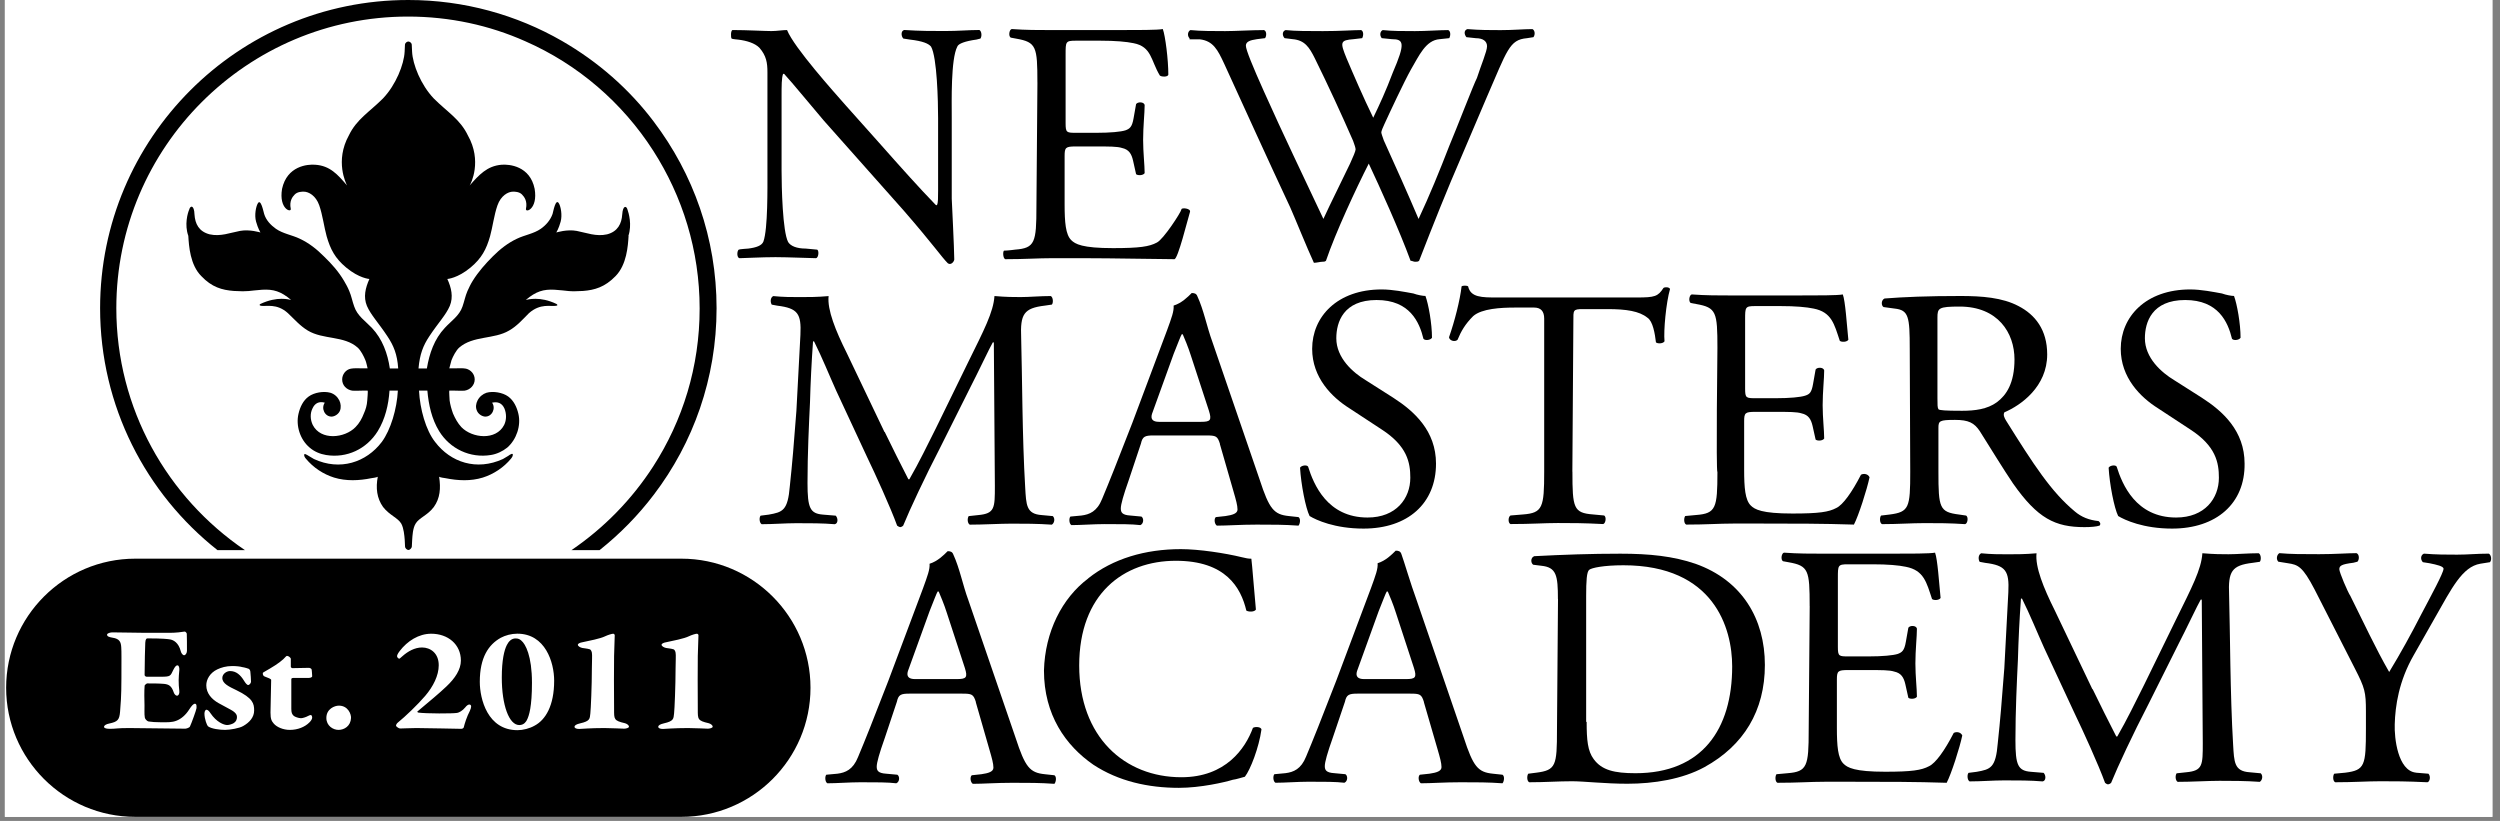
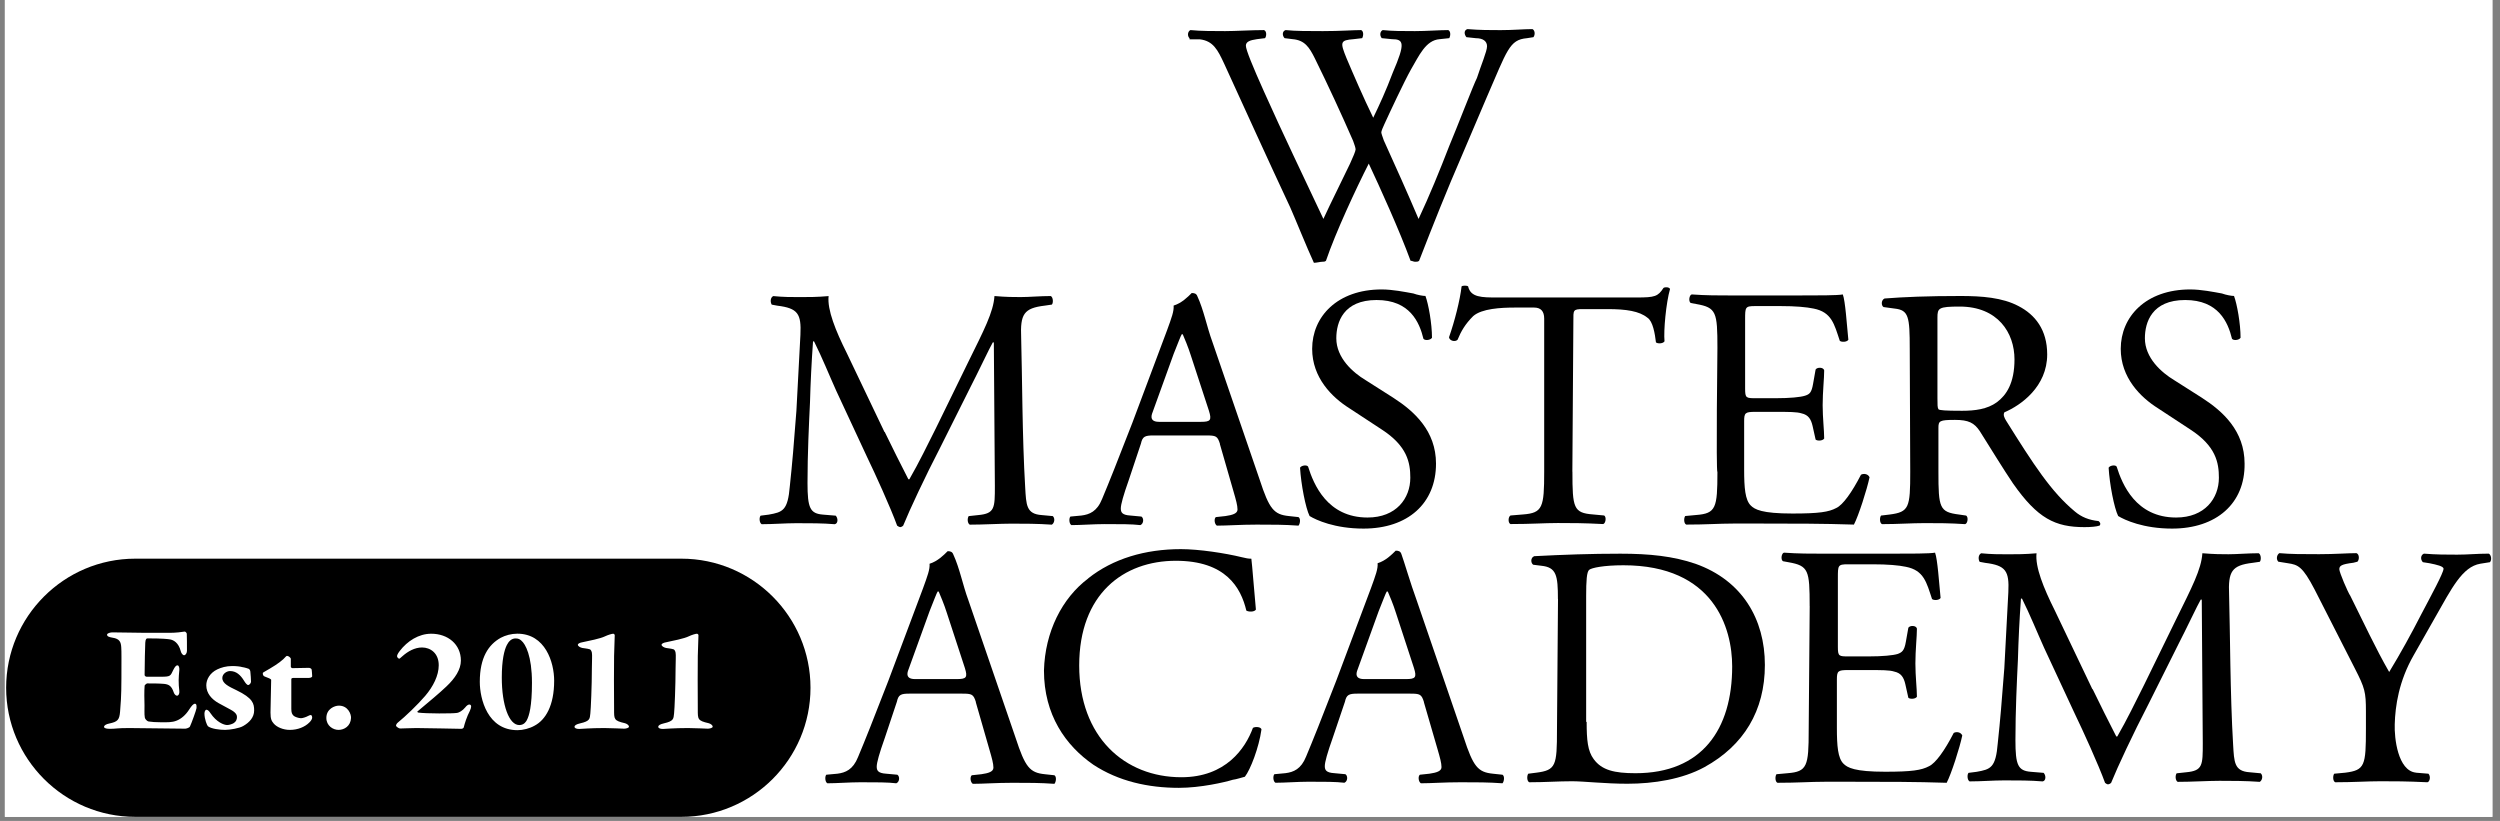
<svg xmlns="http://www.w3.org/2000/svg" width="606" zoomAndPan="magnify" viewBox="0 0 454.5 149.25" height="199" preserveAspectRatio="xMidYMid meet" version="1.0">
  <rect x="0" y="0" width="454.5" height="149.25" fill="#808080" stroke="none" />
  <defs>
    <clipPath id="ceda05f159">
      <path d="M 0.887 0 L 453.113 0 L 453.113 148.504 L 0.887 148.504 Z M 0.887 0 " clip-rule="nonzero" />
    </clipPath>
    <clipPath id="cc23c1e0c3">
      <path d="M 1 101 L 148 101 L 148 148.504 L 1 148.504 Z M 1 101 " clip-rule="nonzero" />
    </clipPath>
  </defs>
  <g clip-path="url(#ceda05f159)">
    <path fill="#ffffff" d="M 0.887 0 L 453.113 0 L 453.113 148.504 L 0.887 148.504 Z M 0.887 0 " fill-opacity="1" fill-rule="nonzero" />
    <path fill="#ffffff" d="M 0.887 0 L 453.113 0 L 453.113 148.504 L 0.887 148.504 Z M 0.887 0 " fill-opacity="1" fill-rule="nonzero" />
  </g>
-   <path fill="#000000" d="M 173.492 47.113 C 173.492 47.57 172.852 48.309 172.297 47.844 C 171.203 46.75 169.734 44.551 164.336 38.324 L 149.785 21.941 C 148.047 19.93 143.93 14.895 142.551 13.426 L 142.363 13.426 C 142.09 14.156 142.09 15.621 142.09 17.457 L 142.09 31 C 142.09 34.016 142.273 42.078 143.281 44 C 143.734 44.73 144.836 45.191 146.484 45.191 C 146.484 45.191 148.316 45.379 148.496 45.379 C 148.949 45.379 148.859 46.938 148.309 46.938 C 147.395 46.938 143.273 46.75 140.984 46.75 C 138.422 46.75 135.219 46.938 134.488 46.938 C 133.938 46.938 133.938 45.656 134.305 45.379 C 134.488 45.289 136.039 45.191 136.039 45.191 C 137.508 45.008 138.512 44.641 138.789 43.91 C 139.613 41.625 139.52 34.113 139.52 31.098 L 139.52 13.156 C 139.52 11.422 139.332 10.141 138.051 8.672 C 137.223 7.844 135.762 7.391 134.207 7.203 C 134.207 7.203 133.109 7.113 133.016 7.02 C 132.828 6.832 132.828 5.461 133.199 5.461 C 135.762 5.461 139.055 5.648 140.246 5.648 C 141.254 5.648 142.258 5.461 143.086 5.461 C 144.367 8.664 151.691 16.809 153.703 19.102 L 159.746 25.875 C 164.043 30.723 167.07 34.113 170.086 37.223 C 170.086 37.223 170.176 37.309 170.273 37.309 C 170.367 37.309 170.363 37.223 170.363 37.223 C 170.547 36.855 170.547 35.941 170.547 34.656 L 170.547 21.48 C 170.547 18.461 170.363 10.402 169.266 8.477 C 168.812 7.926 167.797 7.473 165.422 7.195 L 164.23 7.012 C 163.777 6.555 163.777 5.543 164.418 5.453 C 167.254 5.641 169.453 5.641 171.738 5.641 C 174.301 5.641 176.039 5.453 178.059 5.453 C 178.512 5.73 178.512 6.645 178.242 7.012 L 177.512 7.195 C 175.504 7.473 174.219 7.926 174.035 8.477 C 172.844 10.766 173.027 18.453 173.027 21.293 L 173.027 36.117 C 173.027 36.207 173.484 45.363 173.484 47.102 Z M 173.492 47.113 " fill-opacity="1" fill-rule="nonzero" />
-   <path fill="#000000" d="M 188.598 14.988 C 188.598 8.492 188.414 7.668 184.754 7.027 L 183.75 6.84 C 183.297 6.562 183.473 5.371 183.938 5.281 C 186.5 5.469 188.785 5.469 191.258 5.469 L 202.883 5.469 C 206.91 5.469 210.48 5.469 211.398 5.281 C 211.852 6.473 212.402 10.863 212.402 13.523 C 212.402 14.074 211.031 13.977 210.844 13.707 C 209.199 10.961 209.379 8.492 206.086 7.852 C 204.805 7.578 202.793 7.398 200.043 7.398 L 195.559 7.398 C 193.727 7.398 193.727 7.586 193.727 9.871 L 193.727 22.41 C 193.727 24.145 193.91 24.145 195.738 24.145 L 199.305 24.145 C 201.867 24.145 203.789 23.961 204.617 23.691 C 205.348 23.414 205.809 23.141 206.086 21.492 L 206.539 18.93 C 206.816 18.477 208.008 18.477 208.098 19.117 C 208.098 20.586 207.82 22.961 207.82 25.434 C 207.82 27.723 208.098 30.008 208.098 31.477 C 207.82 31.93 206.816 31.93 206.539 31.664 L 205.988 29.191 C 205.711 27.996 205.258 27.18 203.977 26.902 C 203.148 26.625 201.688 26.625 199.125 26.625 L 195.559 26.625 C 193.727 26.625 193.547 26.812 193.547 28.363 L 193.547 37.145 C 193.547 40.438 193.734 42.637 194.738 43.645 C 195.469 44.375 196.75 45.109 202.336 45.109 C 207.188 45.109 208.93 44.836 210.301 44.105 C 211.492 43.555 214.699 38.613 214.785 38.062 C 214.785 37.699 216.523 37.875 216.344 38.516 C 215.891 39.984 214.145 47.121 213.504 47.121 C 210.668 47.121 202.426 46.938 196.848 46.938 L 191.266 46.938 C 188.703 46.938 186.418 47.121 182.75 47.121 C 182.297 46.938 182.297 45.566 182.566 45.566 C 183.207 45.566 184.578 45.379 184.578 45.379 C 188.145 45.102 188.422 44.098 188.422 37.602 L 188.605 14.988 Z M 188.598 14.988 " fill-opacity="1" fill-rule="nonzero" />
  <path fill="#000000" d="M 216.238 6.938 C 215.785 6.48 215.965 5.656 216.426 5.469 C 218.16 5.656 220.91 5.656 222.742 5.656 C 224.578 5.656 227.594 5.469 229.793 5.469 C 230.344 5.656 230.246 6.66 229.977 6.938 L 228.512 7.121 C 227.227 7.309 226.5 7.578 226.5 8.312 C 226.5 9.051 227.781 12.16 229.793 16.645 C 233.27 24.422 237.027 32.207 240.594 39.797 C 242.062 36.594 243.797 33.207 245.445 29.734 C 245.996 28.543 246.449 27.445 246.449 27.172 C 246.449 26.895 246.262 26.344 245.996 25.613 C 243.797 20.578 241.512 15.637 239.035 10.602 C 238.031 8.59 237.203 7.309 235.008 7.121 L 233.539 6.938 C 233.086 6.48 233.086 5.656 233.727 5.469 C 235.461 5.656 237.934 5.656 240.496 5.656 C 243.699 5.656 245.988 5.469 247.457 5.469 C 247.91 5.656 247.91 6.473 247.641 6.938 L 246.086 7.121 C 243.613 7.309 243.613 7.672 244.805 10.602 C 246.086 13.617 247.82 17.648 249.652 21.402 C 250.844 18.93 251.941 16.555 253.223 13.164 C 255.508 7.852 255.234 7.121 253.035 7.121 L 251.203 6.938 C 250.75 6.387 250.926 5.656 251.391 5.469 C 253.125 5.656 254.957 5.656 257.246 5.656 C 259.258 5.656 261.73 5.469 263.289 5.469 C 263.742 5.656 263.742 6.473 263.473 6.938 L 261.738 7.121 C 259.176 7.309 257.984 10.141 256.523 12.613 C 255.242 14.898 252.68 20.391 251.672 22.59 C 251.398 23.141 251.121 23.871 251.121 24.055 C 251.121 24.242 251.309 24.785 251.574 25.523 C 253.773 30.375 255.875 35.047 257.895 39.805 C 259.906 35.508 261.738 31.023 263.473 26.539 C 264.754 23.52 267.957 15.191 268.508 14.176 C 269.238 11.891 270.344 9.328 270.344 8.41 C 270.344 7.496 269.613 6.945 268.332 6.945 L 266.594 6.758 C 266.141 6.207 266.141 5.477 266.781 5.289 C 269.07 5.477 270.812 5.477 272.824 5.477 C 275.109 5.477 277.031 5.289 278.59 5.289 C 279.043 5.477 279.141 6.297 278.777 6.758 L 277.586 6.945 C 274.379 7.219 274.016 9.141 270.262 17.746 L 265.777 28.273 C 263.027 34.59 260.559 40.812 257.996 47.406 C 257.812 47.59 257.543 47.59 257.266 47.59 C 256.992 47.59 256.715 47.406 256.441 47.406 C 254.43 41.914 250.859 34.039 248.84 29.742 C 246.555 34.227 242.801 42.281 241.062 47.406 C 240.879 47.59 240.609 47.59 240.332 47.59 C 240.059 47.59 239.328 47.777 238.867 47.777 C 237.672 45.215 235.387 39.539 234.566 37.711 C 230.535 29.109 226.602 20.414 222.578 11.629 C 221.387 9.066 220.566 7.422 218.094 7.145 L 216.262 7.145 L 216.262 6.957 Z M 216.238 6.938 " fill-opacity="1" fill-rule="nonzero" />
  <path fill="#000000" d="M 160.84 78.523 C 162.309 81.543 163.68 84.289 165.141 87.129 L 165.324 87.129 C 167.062 84.113 168.617 80.91 170.176 77.793 L 176.031 65.809 C 178.871 60.039 180.605 56.746 180.793 53.82 C 182.988 54.008 184.27 54.008 185.551 54.008 C 187.109 54.008 189.121 53.82 191.043 53.82 C 191.496 54.094 191.496 55.102 191.23 55.375 L 189.949 55.562 C 186.105 56.02 185.465 57.121 185.648 61.418 C 185.836 68.012 185.836 79.547 186.379 88.605 C 186.566 91.809 186.566 93.453 189.398 93.641 L 191.406 93.828 C 191.863 94.281 191.684 95.109 191.223 95.383 C 188.66 95.199 186.008 95.199 183.898 95.199 C 181.789 95.199 178.863 95.383 176.301 95.383 C 175.844 95.109 175.844 94.191 176.113 93.828 L 177.848 93.641 C 180.867 93.363 180.867 92.359 180.867 88.328 L 180.68 62.246 L 180.492 62.246 C 180.039 62.977 177.656 68.012 176.465 70.301 L 170.973 81.281 C 168.133 86.773 165.391 92.629 164.199 95.562 C 164.016 95.75 163.746 95.84 163.648 95.84 C 163.551 95.84 163.195 95.652 163.098 95.562 C 161.906 92.27 159.066 86.043 157.605 83.023 L 152.027 71.039 C 150.746 68.199 149.465 64.996 147.996 62.066 L 147.809 62.066 C 147.535 65.91 147.355 69.57 147.258 73.145 C 147.074 76.988 146.805 82.48 146.805 87.793 C 146.805 92.367 147.258 93.371 149.645 93.559 L 151.93 93.746 C 152.383 94.199 152.383 95.211 151.742 95.301 C 149.547 95.117 147.258 95.117 144.785 95.117 C 142.773 95.117 140.574 95.301 138.469 95.301 C 138.012 95.027 138.012 94.02 138.281 93.746 L 139.75 93.559 C 142.312 93.105 143.227 92.828 143.594 88.344 C 144.047 84.133 144.324 80.746 144.785 74.703 C 145.062 69.488 145.336 64.176 145.516 60.883 C 145.703 57.039 145.062 56.031 141.305 55.57 L 140.301 55.383 C 140.023 54.93 140.023 54.102 140.574 53.828 C 142.41 54.012 143.867 54.012 145.426 54.012 C 146.895 54.012 148.629 54.012 150.641 53.828 C 150.367 56.301 151.922 60.145 153.934 64.168 L 160.797 78.539 Z M 160.84 78.523 " fill-opacity="1" fill-rule="nonzero" />
  <path fill="#000000" d="M 221.797 80.723 C 221.344 79.254 221.066 79.164 219.234 79.164 L 209.715 79.164 C 208.156 79.164 207.703 79.352 207.426 80.633 L 205.227 87.227 C 204.223 90.066 203.762 91.711 203.762 92.441 C 203.762 93.172 204.035 93.633 205.496 93.723 L 207.508 93.91 C 207.961 94.184 207.961 95.191 207.32 95.465 C 205.766 95.281 203.754 95.281 200.824 95.281 C 198.812 95.281 196.527 95.465 194.781 95.465 C 194.328 95.191 194.328 94.184 194.598 93.91 L 196.609 93.723 C 198.074 93.535 199.445 92.992 200.363 90.707 C 201.555 87.867 203.203 83.746 205.855 76.887 L 212.172 60.039 C 213 57.754 213.453 56.562 213.363 55.555 C 214.832 55.102 215.926 54 216.656 53.27 C 217.109 53.27 217.484 53.359 217.664 53.82 C 218.855 56.383 219.398 59.398 220.41 62.148 L 229.016 87.227 C 230.754 92.539 231.578 93.543 234.328 93.82 L 236.062 94.008 C 236.52 94.281 236.34 95.289 236.062 95.562 C 233.5 95.375 231.305 95.375 228.465 95.375 C 225.449 95.375 223.152 95.562 221.23 95.562 C 220.777 95.289 220.68 94.281 221.043 94.008 L 222.781 93.82 C 224.062 93.633 224.98 93.363 224.98 92.629 C 224.98 91.891 224.703 90.891 224.25 89.336 L 221.773 80.73 Z M 209.438 75.223 C 209.133 76.203 209.562 76.691 210.719 76.691 L 218.316 76.691 C 220.055 76.691 220.328 76.418 219.785 74.68 L 216.492 64.613 C 216.039 63.148 215.301 61.41 215.023 60.77 L 214.84 60.77 C 214.652 61.047 214.109 62.508 213.371 64.34 L 209.438 75.23 Z M 209.438 75.223 " fill-opacity="1" fill-rule="nonzero" />
  <path fill="#000000" d="M 247.879 96.098 C 242.664 96.098 239.273 94.543 238.082 93.812 C 237.352 92.344 236.527 88.047 236.348 85.027 C 236.625 84.574 237.629 84.477 237.816 84.844 C 238.82 88.047 241.293 94.086 248.617 94.086 C 253.832 94.086 256.395 90.609 256.395 86.855 C 256.395 84.105 255.844 81.086 251.18 78.07 L 245.324 74.227 C 242.121 72.215 238.551 68.645 238.551 63.422 C 238.551 57.566 243.129 52.621 251.18 52.621 C 253.191 52.621 255.391 53.074 256.945 53.352 C 257.676 53.625 258.684 53.805 259.145 53.805 C 259.695 55.273 260.336 58.84 260.336 61.402 C 260.062 61.859 259.055 61.957 258.781 61.59 C 258.051 58.574 256.305 54.543 250.266 54.543 C 244.223 54.543 242.941 58.574 242.941 61.5 C 242.941 65.07 245.957 67.723 248.254 69.102 L 253.289 72.305 C 257.133 74.777 261.066 78.348 261.066 84.289 C 261.066 91.523 255.941 96.098 247.887 96.098 Z M 247.879 96.098 " fill-opacity="1" fill-rule="nonzero" />
  <path fill="#000000" d="M 285.867 85.75 C 285.867 92.344 286.055 93.254 289.625 93.527 L 291.637 93.715 C 292.09 93.992 291.91 95.184 291.449 95.273 C 287.879 95.086 285.684 95.086 283.207 95.086 C 280.734 95.086 278.449 95.273 274.605 95.273 C 274.148 95.086 274.148 93.992 274.605 93.715 L 276.891 93.527 C 280.461 93.254 280.734 92.246 280.734 85.75 L 280.734 57.926 C 280.734 56.582 280.125 55.914 278.902 55.914 L 275.422 55.914 C 272.859 55.914 269.383 56.098 267.824 57.469 C 266.355 58.938 265.625 60.219 264.984 61.77 C 264.531 62.223 263.52 61.957 263.43 61.316 C 264.434 58.477 265.441 54.543 265.715 52.07 C 265.902 51.883 266.723 51.883 266.906 52.07 C 267.363 54.082 269.383 54.082 272.219 54.082 L 297.574 54.082 C 300.867 54.082 301.418 53.895 302.422 52.344 C 302.699 52.16 303.43 52.16 303.613 52.531 C 302.883 55.094 302.422 60.129 302.609 62.051 C 302.332 62.508 301.328 62.508 301.051 62.238 C 300.867 60.68 300.5 58.395 299.496 57.754 C 298.027 56.562 295.652 56.195 292.262 56.195 L 287.777 56.195 C 285.941 56.195 286.039 56.383 286.039 58.395 L 285.855 85.758 Z M 285.867 85.75 " fill-opacity="1" fill-rule="nonzero" />
  <path fill="#000000" d="M 312.227 63.238 C 312.227 56.742 312.039 55.914 308.383 55.273 L 307.379 55.086 C 306.922 54.812 307.102 53.617 307.562 53.527 C 310.125 53.715 312.414 53.715 314.887 53.715 L 326.508 53.715 C 330.539 53.715 334.109 53.715 335.023 53.527 C 335.48 54.723 335.754 59.02 336.031 61.77 C 335.754 62.223 334.75 62.223 334.473 61.957 C 333.469 58.938 333.004 56.742 329.711 56.098 C 328.43 55.824 326.418 55.645 323.672 55.645 L 319.098 55.645 C 317.262 55.645 317.262 55.832 317.262 58.117 L 317.262 70.656 C 317.262 72.395 317.449 72.395 319.273 72.395 L 322.844 72.395 C 325.406 72.395 327.328 72.207 328.156 71.938 C 328.984 71.672 329.348 71.387 329.625 69.742 L 330.078 67.18 C 330.352 66.723 331.547 66.723 331.637 67.363 C 331.637 68.832 331.359 71.207 331.359 73.684 C 331.359 75.969 331.637 78.258 331.637 79.723 C 331.359 80.18 330.352 80.18 330.078 79.91 L 329.527 77.438 C 329.25 76.246 328.797 75.426 327.516 75.148 C 326.688 74.875 325.227 74.875 322.664 74.875 L 319.098 74.875 C 317.262 74.875 317.086 75.059 317.086 76.609 L 317.086 85.395 C 317.086 88.688 317.27 90.883 318.277 91.891 C 319.008 92.621 320.289 93.359 325.875 93.359 C 330.727 93.359 332.469 93.082 333.84 92.352 C 335.031 91.801 336.68 89.512 338.324 86.309 C 338.781 86.035 339.605 86.125 339.883 86.766 C 339.426 88.961 337.871 93.812 337.043 95.371 C 331.465 95.184 325.965 95.184 320.387 95.184 L 315.074 95.184 C 312.512 95.184 310.223 95.371 306.559 95.371 C 306.102 95.184 306.102 94.176 306.371 93.812 L 308.383 93.625 C 311.953 93.352 312.227 92.344 312.227 85.848 C 311.953 85.758 312.227 63.238 312.227 63.238 Z M 312.227 63.238 " fill-opacity="1" fill-rule="nonzero" />
  <path fill="#000000" d="M 347.191 63.422 C 347.191 57.566 347.004 56.375 344.441 56.098 L 342.43 55.824 C 341.977 55.547 341.977 54.543 342.617 54.266 C 346.094 53.992 350.395 53.812 356.438 53.812 C 360.281 53.812 364.035 54.09 366.965 55.645 C 369.98 57.203 372.18 59.945 372.18 64.43 C 372.18 70.285 367.418 73.676 364.402 74.957 C 364.125 75.41 364.402 75.961 364.676 76.422 C 369.711 84.477 372.914 89.426 377.215 92.992 C 378.406 94 379.777 94.551 381.512 94.73 C 381.789 94.914 381.969 95.281 381.699 95.555 C 381.148 95.742 380.145 95.832 378.949 95.832 C 373.637 95.832 370.434 94.273 365.949 87.867 C 364.395 85.578 361.742 81.273 359.906 78.348 C 358.902 76.879 357.898 76.336 355.422 76.336 C 352.586 76.336 352.406 76.52 352.406 77.801 L 352.406 85.766 C 352.406 92.359 352.594 93.09 356.16 93.543 L 357.441 93.73 C 357.898 94.008 357.719 95.199 357.254 95.289 C 354.418 95.102 352.406 95.102 349.934 95.102 C 347.457 95.102 345.082 95.289 342.156 95.289 C 341.699 95.102 341.699 94.094 341.969 93.73 L 343.523 93.543 C 347.094 93.09 347.281 92.262 347.281 85.766 L 347.191 63.43 Z M 352.227 72.395 C 352.227 73.586 352.227 74.129 352.414 74.406 C 352.598 74.59 353.605 74.68 356.711 74.68 C 359 74.68 361.285 74.406 363.031 73.125 C 364.766 71.84 366.234 69.645 366.234 65.344 C 366.234 60.496 363.215 55.734 356.258 55.734 C 352.414 55.734 352.227 56.012 352.227 57.746 Z M 352.227 72.395 " fill-opacity="1" fill-rule="nonzero" />
  <path fill="#000000" d="M 394.879 96.098 C 389.664 96.098 386.273 94.543 385.082 93.812 C 384.352 92.344 383.523 88.047 383.348 85.027 C 383.621 84.574 384.629 84.477 384.812 84.844 C 385.82 88.047 388.293 94.086 395.617 94.086 C 400.832 94.086 403.395 90.609 403.395 86.855 C 403.395 84.105 402.844 81.086 398.18 78.07 L 392.324 74.227 C 389.121 72.215 385.551 68.645 385.551 63.422 C 385.551 57.566 390.125 52.621 398.18 52.621 C 400.191 52.621 402.391 53.074 403.945 53.352 C 404.676 53.625 405.684 53.805 406.145 53.805 C 406.695 55.273 407.336 58.84 407.336 61.402 C 407.059 61.859 406.055 61.957 405.777 61.59 C 405.047 58.574 403.305 54.543 397.262 54.543 C 391.223 54.543 389.941 58.574 389.941 61.5 C 389.941 65.07 392.957 67.723 395.25 69.102 L 400.289 72.305 C 404.133 74.777 408.066 78.348 408.066 84.289 C 408.156 91.523 402.941 96.098 394.887 96.098 Z M 394.879 96.098 " fill-opacity="1" fill-rule="nonzero" />
  <path fill="#000000" d="M 177.426 127.66 C 176.969 126.191 176.695 126.102 174.863 126.102 L 165.34 126.102 C 163.781 126.102 163.328 126.289 163.055 127.57 L 160.855 134.164 C 159.848 137 159.387 138.648 159.387 139.379 C 159.387 140.109 159.664 140.57 161.125 140.66 L 163.137 140.844 C 163.59 141.121 163.59 142.125 162.949 142.402 C 161.391 142.215 159.379 142.215 156.453 142.215 C 154.441 142.215 152.152 142.402 150.41 142.402 C 149.957 142.125 149.957 141.121 150.223 140.844 L 152.234 140.66 C 153.703 140.473 155.074 139.93 155.988 137.641 C 157.184 134.805 158.828 130.684 161.48 123.82 L 167.797 106.977 C 168.625 104.688 169.078 103.496 168.992 102.492 C 170.457 102.039 171.555 100.934 172.285 100.203 C 172.738 100.203 173.109 100.293 173.289 100.754 C 174.48 103.32 175.023 106.336 176.039 109.086 L 184.645 134.164 C 186.379 139.473 187.207 140.48 189.957 140.754 L 191.691 140.941 C 192.145 141.219 191.969 142.223 191.691 142.5 C 189.129 142.312 186.93 142.312 184.094 142.312 C 181.074 142.312 178.781 142.5 176.859 142.5 C 176.402 142.223 176.309 141.219 176.672 140.941 L 178.406 140.754 C 179.688 140.57 180.605 140.301 180.605 139.562 C 180.605 138.824 180.328 137.828 179.875 136.27 L 177.402 127.664 Z M 165.062 121.988 C 164.762 122.969 165.188 123.457 166.348 123.457 L 173.945 123.457 C 175.68 123.457 175.957 123.18 175.414 121.445 L 172.121 111.379 C 171.664 109.91 170.926 108.176 170.652 107.535 L 170.465 107.535 C 170.281 107.812 169.734 109.27 169 111.105 L 165.062 121.996 Z M 165.062 121.988 " fill-opacity="1" fill-rule="nonzero" />
  <path fill="#000000" d="M 197.836 105.145 C 202.324 101.574 208.18 99.832 214.684 99.832 C 217.977 99.832 222.734 100.562 225.762 101.301 C 226.492 101.484 226.953 101.574 227.496 101.574 C 227.684 103.043 227.949 106.887 228.324 110.82 C 228.047 111.273 227.043 111.273 226.586 111.008 C 225.582 106.797 222.832 101.949 213.773 101.949 C 204.254 101.949 196.199 107.988 196.199 120.984 C 196.199 133.977 204.438 141.301 214.777 141.301 C 222.832 141.301 226.402 136.086 227.781 132.328 C 228.234 132.055 229.246 132.145 229.336 132.605 C 228.883 135.898 227.324 139.93 226.32 141.211 C 225.59 141.395 224.852 141.664 224.121 141.762 C 222.652 142.215 218.266 143.23 214.324 143.23 C 208.746 143.23 203.344 142.035 198.762 139.02 C 193.727 135.539 189.793 129.961 189.793 121.906 C 189.977 114.859 193.086 108.727 197.844 105.16 Z M 197.836 105.145 " fill-opacity="1" fill-rule="nonzero" />
  <path fill="#000000" d="M 258.883 127.66 C 258.43 126.191 258.152 126.102 256.32 126.102 L 246.801 126.102 C 245.242 126.102 244.789 126.289 244.512 127.57 L 242.316 134.066 C 241.309 136.902 240.848 138.551 240.848 139.281 C 240.848 140.012 241.121 140.473 242.582 140.562 L 244.594 140.75 C 245.051 141.023 245.051 142.031 244.41 142.305 C 242.852 142.117 240.84 142.117 237.91 142.117 C 235.898 142.117 233.613 142.305 231.871 142.305 C 231.414 142.031 231.414 141.023 231.684 140.75 L 233.695 140.562 C 235.164 140.375 236.535 139.832 237.449 137.543 C 238.641 134.707 240.289 130.586 242.941 123.723 L 249.258 106.879 C 250.086 104.594 250.539 103.402 250.449 102.395 C 251.918 101.941 253.012 100.836 253.742 100.109 C 254.199 100.109 254.57 100.195 254.75 100.66 C 255.203 101.852 256.484 106.238 257.5 108.988 L 266.102 134.066 C 267.84 139.379 268.668 140.383 271.414 140.66 L 273.152 140.844 C 273.605 141.121 273.426 142.125 273.152 142.402 C 270.59 142.215 268.391 142.215 265.551 142.215 C 262.535 142.215 260.238 142.402 258.316 142.402 C 257.863 142.125 257.766 141.121 258.133 140.844 L 259.867 140.66 C 261.148 140.473 262.066 140.203 262.066 139.465 C 262.066 138.73 261.789 137.73 261.336 136.172 L 258.863 127.66 Z M 246.711 121.988 C 246.406 122.969 246.836 123.457 247.992 123.457 L 255.59 123.457 C 257.328 123.457 257.602 123.18 257.059 121.445 L 253.766 111.379 C 253.312 109.91 252.574 108.176 252.297 107.535 L 252.113 107.535 C 251.926 107.812 251.383 109.27 250.645 111.105 L 246.711 121.996 Z M 246.711 121.988 " fill-opacity="1" fill-rule="nonzero" />
  <path fill="#000000" d="M 283.23 108.898 C 283.23 104.602 282.957 103.133 280.215 102.855 L 278.746 102.672 C 278.293 102.395 278.195 101.391 278.934 101.113 C 284.246 100.836 289.273 100.66 294.586 100.66 C 299.898 100.66 304.195 101.113 308.227 102.492 C 316.742 105.508 320.855 112.559 320.855 120.887 C 320.855 129.215 317.012 135.531 309.871 139.465 C 305.844 141.664 300.629 142.484 295.867 142.484 C 291.836 142.484 287.902 142.031 285.801 142.031 C 283.238 142.031 280.953 142.215 278.023 142.215 C 277.57 142.031 277.57 141.023 277.836 140.66 L 279.305 140.473 C 282.875 140.02 283.059 139.191 283.059 132.695 L 283.246 108.898 Z M 288.453 131.234 C 288.453 134.527 288.641 136.547 289.734 138.008 C 291.203 140.02 293.488 140.57 297.336 140.57 C 309.418 140.57 314.91 132.605 314.91 121.16 C 314.91 114.203 311.617 102.766 295.137 102.766 C 291.566 102.766 289.371 103.223 288.914 103.594 C 288.461 103.965 288.363 105.605 288.363 108.355 L 288.363 131.234 Z M 288.453 131.234 " fill-opacity="1" fill-rule="nonzero" />
  <path fill="#000000" d="M 328.996 110.18 C 328.996 103.684 328.812 102.855 325.152 102.215 L 324.148 102.031 C 323.691 101.754 323.871 100.562 324.332 100.473 C 326.898 100.66 329.184 100.66 331.656 100.66 L 343.281 100.66 C 347.309 100.66 350.879 100.66 351.793 100.473 C 352.25 101.664 352.523 105.965 352.801 108.711 C 352.523 109.168 351.52 109.168 351.242 108.898 C 350.238 105.883 349.777 103.684 346.484 103.043 C 345.203 102.766 343.191 102.59 340.441 102.59 L 335.957 102.59 C 334.125 102.59 334.125 102.773 334.125 105.062 L 334.125 117.602 C 334.125 119.336 334.309 119.336 336.133 119.336 L 339.703 119.336 C 342.266 119.336 344.188 119.148 345.016 118.883 C 345.746 118.605 346.207 118.332 346.484 116.684 L 346.938 114.121 C 347.215 113.668 348.406 113.668 348.496 114.309 C 348.496 115.773 348.219 118.152 348.219 120.625 C 348.219 122.914 348.496 125.199 348.496 126.668 C 348.219 127.121 347.215 127.121 346.938 126.855 L 346.387 124.379 C 346.109 123.188 345.656 122.367 344.375 122.094 C 343.547 121.816 342.086 121.816 339.523 121.816 L 335.957 121.816 C 334.125 121.816 333.945 122.004 333.945 123.555 L 333.945 132.336 C 333.945 135.629 334.129 137.828 335.137 138.832 C 335.867 139.562 337.148 140.301 342.734 140.301 C 347.586 140.301 349.328 140.027 350.699 139.297 C 351.891 138.742 353.539 136.457 355.184 133.254 C 355.641 132.977 356.465 133.066 356.742 133.707 C 356.289 135.906 354.73 140.754 353.902 142.312 C 348.324 142.125 342.824 142.125 337.246 142.125 L 331.664 142.125 C 329.102 142.125 326.816 142.312 323.148 142.312 C 322.695 142.125 322.695 141.121 322.961 140.754 L 324.973 140.57 C 328.543 140.293 328.82 139.289 328.82 132.793 L 329.004 110.18 Z M 328.996 110.18 " fill-opacity="1" fill-rule="nonzero" />
  <path fill="#000000" d="M 380.441 125.281 C 381.91 128.301 383.277 131.047 384.738 133.887 L 384.926 133.887 C 386.66 130.871 388.219 127.664 389.777 124.551 L 395.633 112.562 C 398.469 106.797 400.207 103.504 400.391 100.578 C 402.59 100.762 403.871 100.762 405.152 100.762 C 406.711 100.762 408.723 100.578 410.645 100.578 C 411.098 100.852 411.098 101.859 410.828 102.133 L 409.547 102.32 C 405.703 102.773 405.062 103.879 405.25 108.176 C 405.438 114.77 405.438 126.301 405.98 135.363 C 406.168 138.566 406.168 140.211 408.996 140.398 L 411.008 140.586 C 411.465 141.039 411.285 141.867 410.824 142.141 C 408.258 141.953 405.605 141.953 403.5 141.953 C 401.391 141.953 398.461 142.141 395.898 142.141 C 395.445 141.867 395.445 140.949 395.715 140.586 L 397.449 140.398 C 400.465 140.121 400.465 139.117 400.465 135.086 L 400.281 109.004 L 400.094 109.004 C 399.641 109.734 397.254 114.77 396.062 117.059 L 390.574 128.039 C 387.734 133.527 384.992 139.383 383.801 142.32 C 383.613 142.508 383.348 142.598 383.25 142.598 C 383.062 142.598 382.797 142.41 382.699 142.32 C 381.508 139.027 378.668 132.801 377.207 129.781 L 371.629 117.793 C 370.348 114.957 369.062 111.754 367.598 108.824 L 367.41 108.824 C 367.133 112.668 366.957 116.328 366.859 119.902 C 366.672 123.746 366.406 129.238 366.406 134.551 C 366.406 139.125 366.859 140.129 369.242 140.316 L 371.531 140.504 C 371.984 140.957 371.984 141.969 371.344 142.059 C 369.145 141.875 366.859 141.875 364.387 141.875 C 362.375 141.875 360.176 142.059 358.066 142.059 C 357.613 141.785 357.613 140.777 357.883 140.504 L 359.348 140.316 C 361.914 139.863 362.828 139.586 363.195 135.102 C 363.648 130.891 363.922 127.5 364.387 121.461 C 364.66 116.246 364.938 110.934 365.117 107.641 C 365.301 103.797 364.66 102.789 360.906 102.328 L 359.902 102.141 C 359.625 101.688 359.625 100.859 360.176 100.586 C 362.008 100.77 363.469 100.77 365.027 100.77 C 366.492 100.77 368.23 100.77 370.242 100.586 C 369.965 103.059 371.523 106.902 373.535 110.926 L 380.395 125.297 Z M 380.441 125.281 " fill-opacity="1" fill-rule="nonzero" />
  <path fill="#000000" d="M 439.199 140.473 L 441.488 140.66 C 441.941 141.113 441.762 142.125 441.301 142.215 C 437.457 142.031 435.258 142.031 432.785 142.031 C 430.312 142.031 427.934 142.215 424.547 142.215 C 424.09 142.031 424.09 141.023 424.359 140.66 L 426.371 140.473 C 429.941 140.02 430.125 139.191 430.125 132.508 L 430.125 129.305 C 430.125 125.824 429.941 125.094 428.113 121.527 L 420.789 107.156 C 418.594 102.945 417.773 102.672 415.941 102.395 L 414.203 102.117 C 413.75 101.664 413.93 100.836 414.391 100.562 C 416.402 100.75 418.602 100.75 421.625 100.75 C 424.465 100.75 426.84 100.562 428.398 100.562 C 428.949 100.75 428.949 101.754 428.582 102.117 L 427.852 102.305 C 425.656 102.582 425.289 102.855 425.289 103.496 C 425.289 104.047 426.848 107.707 427.301 108.348 C 429.59 112.922 431.875 117.867 434.352 122.168 C 436.363 118.875 438.379 115.211 440.207 111.641 C 441.941 108.348 444.234 104.137 444.234 103.402 C 444.234 102.945 443.043 102.672 441.672 102.395 L 440.48 102.207 C 440.027 101.754 440.027 100.926 440.668 100.652 C 442.953 100.836 444.699 100.836 446.711 100.836 C 448.723 100.836 450.277 100.652 452.477 100.652 C 452.93 100.926 453.027 101.844 452.664 102.207 L 450.926 102.484 C 447.633 103.035 445.711 106.969 442.688 112.281 L 438.844 119.055 C 436.094 123.812 435.453 128.387 435.363 131.68 C 435.273 134.156 435.914 140.102 439.207 140.465 Z M 439.199 140.473 " fill-opacity="1" fill-rule="nonzero" />
-   <path fill="#000000" d="M 114.277 42.875 C 114.164 44.73 113.941 48.113 111.914 50.191 C 109.949 52.219 108.086 52.727 106.008 52.895 C 103.25 53.066 103.363 52.836 100.828 52.672 C 98.805 52.562 97.453 52.957 95.594 54.527 C 95.926 54.469 98.125 53.797 101.164 55.258 C 101.164 55.258 101.613 55.539 101.055 55.594 C 100.152 55.766 98.238 55.086 96.156 56.941 C 95.031 58.066 93.961 59.305 92.551 60.094 C 89.797 61.723 86.02 60.996 83.484 63.191 C 82.918 63.699 82.359 64.773 82.078 65.5 C 82.02 65.672 81.684 66.961 81.684 66.961 L 82.809 66.961 C 83.426 66.961 84.105 66.902 84.723 67.023 C 85.625 67.246 86.301 68.035 86.301 68.988 C 86.301 70 85.512 70.844 84.5 71.016 C 83.934 71.074 83.312 71.016 82.695 71.016 L 81.684 71.016 C 81.621 71.016 81.742 72.707 81.742 72.816 C 81.855 73.605 82.078 74.398 82.359 75.18 C 82.754 76.082 83.203 76.922 83.879 77.652 C 85.848 79.68 90.184 80.125 91.652 77.258 C 92.098 76.355 92.098 75.23 91.711 74.277 C 91.262 73.266 90.473 72.98 89.461 73.207 C 90.191 74.219 89.461 75.797 88.164 75.738 C 87.547 75.68 86.926 75.23 86.703 74.664 C 86.422 74.047 86.531 73.367 86.816 72.809 C 87.152 72.133 87.77 71.625 88.445 71.402 C 89.633 71.066 91.375 71.344 92.387 72.082 C 93.402 72.816 93.969 74.047 94.242 75.23 C 94.75 77.371 93.906 79.902 92.219 81.371 C 91.375 82.047 90.301 82.555 89.238 82.719 C 85.469 83.336 81.809 81.594 79.836 78.383 C 78.488 76.184 77.922 73.602 77.695 71.008 L 76.176 71.008 C 76.348 74.383 77.414 78.211 79.105 80.352 C 81.922 84.066 86.652 85.641 91.434 83.449 C 91.77 83.277 92.055 83.055 92.387 82.883 C 92.613 82.711 93.461 82.094 93.18 82.941 C 93.117 83.113 93.008 83.227 92.895 83.391 C 91.598 84.969 89.742 86.207 87.77 86.824 C 85.57 87.5 83.27 87.391 81.012 86.938 C 80.898 86.938 79.828 86.766 79.828 86.652 C 80.164 88.789 80 90.594 78.875 92.164 C 77.75 93.688 76.168 94.133 75.551 95.207 C 75.043 96.047 74.984 97.402 74.934 98.133 C 74.934 98.469 74.871 99.086 74.871 99.371 C 74.871 99.594 74.539 99.988 74.254 99.988 C 73.973 99.988 73.637 99.652 73.637 99.371 C 73.637 99.035 73.578 98.418 73.578 98.133 C 73.516 97.344 73.406 96.047 72.957 95.207 C 72.34 94.133 70.82 93.688 69.637 92.164 C 68.512 90.586 68.285 88.73 68.684 86.652 C 68.684 86.766 67.609 86.938 67.496 86.938 C 65.301 87.383 62.938 87.5 60.738 86.824 C 58.773 86.207 56.969 85.02 55.613 83.391 C 55.504 83.277 55.391 83.105 55.332 82.941 C 55.109 82.152 55.898 82.77 56.121 82.883 C 56.457 83.055 56.738 83.277 57.074 83.449 C 61.805 85.648 66.59 84.066 69.406 80.352 C 71.035 78.152 72.16 74.332 72.332 71.008 L 70.812 71.008 C 70.641 73.602 70.023 76.184 68.676 78.383 C 66.648 81.645 63.043 83.336 59.273 82.719 C 58.199 82.547 57.133 82.102 56.293 81.371 C 54.551 79.91 53.758 77.379 54.266 75.23 C 54.551 73.996 55.109 72.809 56.121 72.082 C 57.133 71.352 58.824 71.066 60.062 71.402 C 60.793 71.625 61.359 72.133 61.695 72.809 C 61.977 73.375 62.027 74.105 61.805 74.664 C 61.582 75.223 60.965 75.68 60.344 75.738 C 59.051 75.797 58.32 74.219 59.051 73.207 C 58.035 72.922 57.246 73.266 56.801 74.277 C 56.352 75.18 56.402 76.305 56.859 77.258 C 58.32 80.125 62.656 79.68 64.629 77.652 C 65.309 76.977 65.812 76.074 66.148 75.18 C 66.484 74.449 66.715 73.66 66.766 72.816 C 66.766 72.645 66.938 71.016 66.828 71.016 L 65.812 71.016 C 65.195 71.016 64.578 71.074 64.012 71.016 C 62.996 70.844 62.207 70.062 62.207 68.988 C 62.207 68.035 62.887 67.184 63.789 67.023 C 64.406 66.91 65.082 66.961 65.703 66.961 L 66.828 66.961 C 66.828 66.961 66.543 65.664 66.434 65.5 C 66.148 64.773 65.59 63.699 65.023 63.191 C 62.551 60.996 58.773 61.785 55.957 60.094 C 54.551 59.25 53.484 58.008 52.352 56.941 C 50.324 55.086 48.359 55.758 47.457 55.594 C 46.949 55.48 47.344 55.258 47.344 55.258 C 50.445 53.797 52.582 54.469 52.918 54.527 C 51.062 52.949 49.707 52.562 47.68 52.672 C 45.207 52.844 45.258 53.066 42.504 52.895 C 40.363 52.727 38.508 52.219 36.594 50.191 C 34.566 48.164 34.344 44.73 34.234 42.875 C 33.504 40.848 34.121 38.711 34.402 38.094 C 34.574 37.363 35.305 37.191 35.359 38.992 C 35.469 40.684 36.148 42.094 38.113 42.602 C 40.082 43.047 41.832 42.316 43.629 41.98 C 45.371 41.645 47.344 42.266 47.344 42.266 C 47.344 42.266 46.898 41.535 46.555 40.297 C 46.211 39.062 46.555 37.543 46.84 37.035 C 47.406 35.91 47.91 38.555 48.023 38.891 C 48.359 40.016 49.207 40.918 50.16 41.594 C 51.457 42.496 53.09 42.719 54.496 43.398 C 56.188 44.188 57.598 45.312 58.887 46.609 C 60.293 47.957 61.59 49.426 62.543 51.055 C 62.879 51.621 63.223 52.242 63.496 52.91 C 63.891 53.812 64.062 54.824 64.398 55.727 C 64.965 57.418 66.426 58.371 67.609 59.609 C 69.523 61.637 70.477 64.281 70.871 66.984 L 72.391 66.984 C 72.223 64.391 71.551 62.82 70.426 61.129 C 68.793 58.656 67.445 57.301 66.707 55.617 C 66.031 53.984 66.426 52.352 67.156 50.719 C 67.156 50.719 65.301 50.609 62.93 48.633 C 60.902 46.941 60.062 45.312 59.383 42.949 C 58.938 41.371 58.652 39.07 58.035 37.316 C 57.418 35.566 56.121 34.844 55.219 34.844 C 54.883 34.844 54.094 34.844 53.59 35.352 C 53.141 35.797 52.574 36.586 52.859 37.945 C 53.027 38.734 50.66 38.055 51.277 34.336 C 52.18 30.172 55.898 29.836 57.297 29.949 C 60.004 30.121 61.41 31.754 63.094 33.719 C 62.922 33.383 60.844 29.273 63.43 24.602 C 64.836 21.672 67.148 20.375 69.621 17.902 C 71.98 15.43 73.449 11.711 73.562 9.402 C 73.562 9.289 73.621 8.449 73.621 8.164 C 73.621 7.77 74.016 7.547 74.238 7.547 C 74.465 7.547 74.859 7.77 74.859 8.164 C 74.859 8.449 74.918 9.289 74.918 9.402 C 75.031 11.711 76.496 15.422 78.859 17.902 C 81.332 20.375 83.641 21.672 85.051 24.602 C 87.695 29.273 85.617 33.383 85.387 33.719 C 87.078 31.805 88.535 30.172 91.18 29.949 C 92.59 29.836 96.359 30.172 97.199 34.336 C 97.82 38.055 95.457 38.785 95.621 37.945 C 95.906 36.594 95.34 35.805 94.891 35.352 C 94.387 34.844 93.594 34.844 93.262 34.844 C 92.359 34.844 91.062 35.574 90.445 37.316 C 89.824 39.062 89.543 41.371 89.094 42.949 C 88.418 45.312 87.574 46.941 85.551 48.633 C 83.188 50.602 81.324 50.719 81.324 50.719 C 82.055 52.301 82.449 53.984 81.773 55.617 C 81.043 57.305 79.688 58.656 78.055 61.129 C 76.93 62.82 76.312 64.391 76.086 66.984 L 77.605 66.984 C 78.055 64.281 78.957 61.637 80.871 59.609 C 81.996 58.371 83.516 57.41 84.082 55.727 C 84.418 54.773 84.59 53.812 84.984 52.91 C 85.266 52.293 85.551 51.676 85.938 51.055 C 86.949 49.426 88.246 47.957 89.594 46.609 C 90.891 45.312 92.301 44.188 93.984 43.398 C 95.391 42.719 97.023 42.496 98.32 41.594 C 99.273 40.918 100.062 40.016 100.457 38.891 C 100.57 38.555 101.023 35.852 101.641 37.035 C 101.926 37.543 102.258 39.062 101.926 40.297 C 101.59 41.535 101.137 42.266 101.137 42.266 C 101.137 42.266 103.102 41.645 104.852 41.98 C 106.602 42.316 108.398 43.055 110.367 42.602 C 112.332 42.094 113.012 40.633 113.121 38.992 C 113.234 37.25 113.91 37.414 114.074 38.094 C 114.301 38.711 114.918 40.848 114.246 42.875 Z M 114.277 42.875 " fill-opacity="1" fill-rule="nonzero" />
-   <path fill="#000000" d="M 39.535 100.012 L 44.527 100.012 C 30.434 90.453 21.148 74.324 21.148 56.031 C 21.148 26.746 44.945 3.012 74.172 3.012 C 81.785 3.012 88.992 4.605 95.488 7.496 C 105.055 11.688 113.145 18.656 118.754 27.395 C 124.066 35.664 127.195 45.52 127.195 56.094 C 127.195 66.664 124.125 76.461 118.754 84.789 C 114.871 90.801 109.809 95.988 103.891 100.012 L 109.004 100.012 C 112.699 97.074 116.02 93.688 118.875 89.922 C 126.02 80.535 130.273 68.789 130.273 56.031 C 130.273 43.277 126.02 31.59 118.875 22.141 C 114.387 16.184 108.719 11.219 102.164 7.441 C 93.953 2.719 84.387 0 74.23 0 C 43.293 0 18.199 25.094 18.199 56.031 C 18.199 73.867 26.551 89.746 39.535 100.012 Z M 39.535 100.012 " fill-opacity="1" fill-rule="nonzero" />
  <path fill="#000000" d="M 94.773 116.453 C 94.496 116.23 94.289 116.066 93.715 116.066 C 92.953 116.066 92.441 116.668 92.137 117.281 C 91.68 118.188 91.227 119.953 91.227 123.18 C 91.227 128.172 92.531 131.816 94.406 131.816 C 95.316 131.816 95.68 131.102 95.77 130.938 C 96.195 130.141 96.711 128.457 96.711 124.125 C 96.711 119.219 95.523 117.062 94.773 116.461 Z M 94.773 116.453 " fill-opacity="1" fill-rule="nonzero" />
  <g clip-path="url(#cc23c1e0c3)">
    <path fill="#000000" d="M 123.879 101.566 L 24.586 101.566 C 11.645 101.566 1.117 112.094 1.117 125.035 C 1.117 137.977 11.645 148.504 24.586 148.504 L 123.879 148.504 C 136.82 148.504 147.348 137.977 147.348 125.035 C 147.348 112.094 136.82 101.566 123.879 101.566 Z M 35.715 128.777 C 35.715 129 34.805 131.531 34.531 132.082 C 34.41 132.328 33.832 132.473 33.68 132.473 C 33.348 132.473 24.434 132.359 23.469 132.359 C 21.254 132.359 21.039 132.5 20.012 132.5 C 19.438 132.5 18.914 132.418 18.914 132.145 C 18.914 131.867 19.309 131.645 19.855 131.539 C 21.402 131.211 21.703 130.875 21.828 129.387 C 21.918 128.254 22.074 126.684 22.074 123.293 C 22.074 119.902 22.105 118.465 22.043 117.668 C 21.984 116.758 21.77 116.125 20.465 115.934 C 19.832 115.82 19.465 115.707 19.465 115.379 C 19.465 115.133 20.039 114.965 20.434 114.965 C 21.859 114.965 24.98 115.047 26.379 115.047 L 30.926 115.047 C 31.922 115.047 33.137 114.902 33.562 114.82 C 33.68 114.793 33.926 115.016 33.957 115.211 C 33.988 115.32 33.988 117.773 33.988 118.324 C 33.988 118.711 33.742 119.121 33.473 119.121 C 33.203 119.121 32.93 118.703 32.867 118.406 C 32.473 116.832 31.535 116.363 30.961 116.254 C 30.508 116.172 29.598 116.059 26.773 116.059 C 26.656 116.059 26.441 116.172 26.41 116.855 C 26.379 117.52 26.289 120.715 26.289 122.727 C 26.289 122.809 26.441 123.031 26.656 123.031 L 29.262 123.031 C 31.082 123.031 30.961 122.891 31.535 121.734 C 31.75 121.324 31.961 120.961 32.266 120.961 C 32.543 120.961 32.629 121.43 32.602 121.816 C 32.543 122.562 32.48 123.062 32.48 123.664 C 32.48 124.379 32.512 124.879 32.602 125.625 C 32.66 126.125 32.453 126.48 32.176 126.48 C 31.93 126.48 31.664 126.152 31.574 125.848 C 31.18 124.691 30.695 124.418 29.816 124.328 C 28.848 124.246 27.75 124.246 26.754 124.246 C 26.633 124.246 26.297 124.574 26.297 124.633 C 26.207 125.512 26.238 127.418 26.27 128.219 C 26.297 128.797 26.207 129.82 26.328 130.453 C 26.359 130.676 26.664 131.086 27.027 131.168 C 27.484 131.25 28.363 131.309 29.332 131.309 C 30.484 131.309 31.266 131.34 32.059 131.031 C 32.938 130.707 33.785 129.961 34.391 128.992 C 34.875 128.246 35.18 127.941 35.445 127.941 C 35.812 127.941 35.723 128.574 35.723 128.77 Z M 44.23 131.98 C 43.559 132.398 41.773 132.695 40.922 132.695 C 39.953 132.695 38.406 132.5 37.801 132.031 C 37.652 131.898 37.168 130.766 37.168 129.715 C 37.168 129.246 37.414 129.023 37.504 129.023 C 37.809 129.023 38.047 129.328 38.262 129.656 C 39.352 131.277 40.691 131.809 41.297 131.809 C 41.66 131.809 42.203 131.645 42.508 131.449 C 42.934 131.176 43.082 130.758 43.082 130.348 C 43.082 130.02 42.934 129.551 41.898 129 C 41.051 128.531 40.594 128.285 39.715 127.816 C 38.5 127.129 37.504 126.051 37.504 124.59 C 37.504 123.516 38.172 122.324 39.508 121.691 C 40.207 121.363 41.086 121.086 42.234 121.086 C 42.992 121.086 43.656 121.168 44.051 121.281 C 44.477 121.332 45.141 121.555 45.207 121.586 C 45.355 121.668 45.48 121.832 45.512 122.086 C 45.57 122.414 45.633 123.738 45.633 123.934 C 45.633 124.18 45.355 124.535 45.117 124.535 C 44.879 124.535 44.574 124.098 44.387 123.793 C 43.715 122.688 42.934 121.996 41.809 121.996 C 41.266 121.996 40.418 122.465 40.418 123.262 C 40.418 124.285 41.66 124.836 42.965 125.469 C 45.996 126.93 46.203 127.918 46.203 129.164 C 46.203 130.406 45.355 131.34 44.23 131.98 Z M 53.387 130.133 C 53.602 130.324 54.297 130.57 54.719 130.57 C 54.996 130.57 55.629 130.379 55.965 130.184 C 56.211 130.051 56.391 129.988 56.508 129.988 C 56.629 129.988 56.754 130.184 56.754 130.488 C 56.754 130.766 56.418 131.184 56.238 131.348 C 55.422 132.172 54.117 132.695 52.695 132.695 C 51.48 132.695 50.332 132.195 49.781 131.562 C 49.387 131.094 49.176 130.766 49.176 129.551 C 49.176 128.531 49.297 124.59 49.297 123.621 C 49.297 123.426 48.781 123.234 48.113 122.988 C 47.867 122.906 47.777 122.66 47.777 122.438 C 47.777 122.324 47.777 122.293 47.926 122.211 C 49.652 121.223 50.684 120.59 51.5 119.844 C 51.867 119.484 52.047 119.238 52.172 119.238 C 52.449 119.238 52.871 119.566 52.871 119.789 L 52.871 121.223 C 52.871 121.305 53.023 121.469 53.148 121.469 C 53.82 121.469 56.031 121.414 56.152 121.414 C 56.27 121.414 56.637 121.496 56.664 121.773 C 56.664 121.691 56.754 122.598 56.754 122.926 C 56.754 123.234 56.18 123.254 55.965 123.254 L 53.27 123.254 C 53.051 123.254 52.961 123.391 52.961 123.449 L 52.961 128.859 C 52.961 129.551 53.082 129.848 53.387 130.125 Z M 61.543 132.695 C 60.547 132.695 59.332 131.949 59.332 130.52 C 59.332 128.863 60.844 128.285 61.605 128.285 C 63.273 128.285 63.848 129.828 63.816 130.52 C 63.758 132.008 62.574 132.695 61.543 132.695 Z M 85.469 129.133 C 84.832 130.348 84.469 131.586 84.312 132.227 C 84.281 132.367 84.066 132.5 83.859 132.5 C 83.707 132.5 77.062 132.359 75.699 132.359 C 74.516 132.359 73.309 132.441 72.727 132.441 C 72.512 132.441 71.996 132.082 71.996 131.941 C 71.996 131.801 72.086 131.555 72.332 131.359 C 73.695 130.258 75.91 128.137 77.301 126.512 C 78.754 124.805 79.762 122.816 79.762 120.938 C 79.762 118.734 78.242 117.711 76.727 117.711 C 75.395 117.711 74.148 118.426 73.211 119.254 C 72.816 119.582 72.668 119.754 72.578 119.754 C 72.461 119.754 72.184 119.508 72.184 119.312 C 72.184 119.18 72.242 118.906 72.668 118.352 C 74.062 116.535 76.125 115.211 78.398 115.211 C 81.43 115.211 83.789 117.137 83.789 120.09 C 83.789 121.715 82.734 123.316 81.152 124.805 C 79.789 126.102 78.27 127.344 75.879 129.355 C 75.82 129.438 75.996 129.551 76.059 129.551 C 77.449 129.746 82.391 129.746 83.121 129.602 C 83.457 129.551 84.09 129.215 84.602 128.582 C 84.781 128.336 85.086 128.082 85.305 128.082 C 85.848 128.082 85.637 128.77 85.453 129.133 Z M 97.199 131.918 C 96.293 132.441 95.078 132.746 94.078 132.746 C 88.648 132.746 87.227 127.094 87.227 123.949 C 87.227 119.539 88.805 117.191 91.047 115.945 C 91.867 115.508 92.953 115.203 94.051 115.203 C 99.145 115.203 100.746 120.418 100.746 123.754 C 100.746 128.305 99.168 130.871 97.199 131.918 Z M 113.449 132.473 C 113.086 132.473 111.176 132.359 109.875 132.359 C 107.297 132.359 105.598 132.523 105.301 132.523 C 104.816 132.523 104.449 132.391 104.449 132.137 C 104.449 131.859 104.785 131.668 105.477 131.504 C 107.324 131.086 107.207 130.645 107.324 129.707 C 107.414 128.961 107.602 124.605 107.602 121.52 C 107.602 120.363 107.691 119.039 107.602 118.652 C 107.57 118.457 107.422 118.102 107.238 118.047 C 106.723 117.883 106.082 117.855 105.871 117.801 C 105.477 117.719 105.055 117.473 105.055 117.219 C 105.055 116.996 105.477 116.832 105.785 116.781 C 107.117 116.504 109.18 116.09 110 115.68 C 110.516 115.434 111.246 115.211 111.484 115.211 C 111.574 115.211 111.758 115.32 111.758 115.484 C 111.758 115.68 111.699 117.219 111.641 119.262 C 111.609 121.191 111.609 125.633 111.641 128.941 C 111.641 130.758 111.578 131.012 113.613 131.48 C 113.918 131.562 114.344 131.809 114.344 132.113 C 114.344 132.359 113.742 132.473 113.465 132.473 Z M 128.672 132.473 C 128.305 132.473 126.398 132.359 125.094 132.359 C 122.516 132.359 120.816 132.523 120.52 132.523 C 120.035 132.523 119.672 132.391 119.672 132.137 C 119.672 131.859 120.008 131.668 120.699 131.504 C 122.547 131.086 122.426 130.645 122.547 129.707 C 122.637 128.961 122.82 124.605 122.82 121.52 C 122.82 120.363 122.91 119.039 122.82 118.652 C 122.793 118.457 122.645 118.102 122.457 118.047 C 121.941 117.883 121.301 117.855 121.094 117.801 C 120.699 117.719 120.273 117.473 120.273 117.219 C 120.273 116.996 120.699 116.832 121.004 116.781 C 122.336 116.504 124.402 116.09 125.223 115.68 C 125.734 115.434 126.465 115.211 126.703 115.211 C 126.793 115.211 126.98 115.32 126.98 115.484 C 126.98 115.68 126.918 117.219 126.859 119.262 C 126.832 121.191 126.832 125.633 126.859 128.941 C 126.859 130.758 126.801 131.012 128.836 131.48 C 129.141 131.562 129.566 131.809 129.566 132.113 C 129.566 132.359 128.961 132.473 128.684 132.473 Z M 128.672 132.473 " fill-opacity="1" fill-rule="nonzero" />
  </g>
</svg>